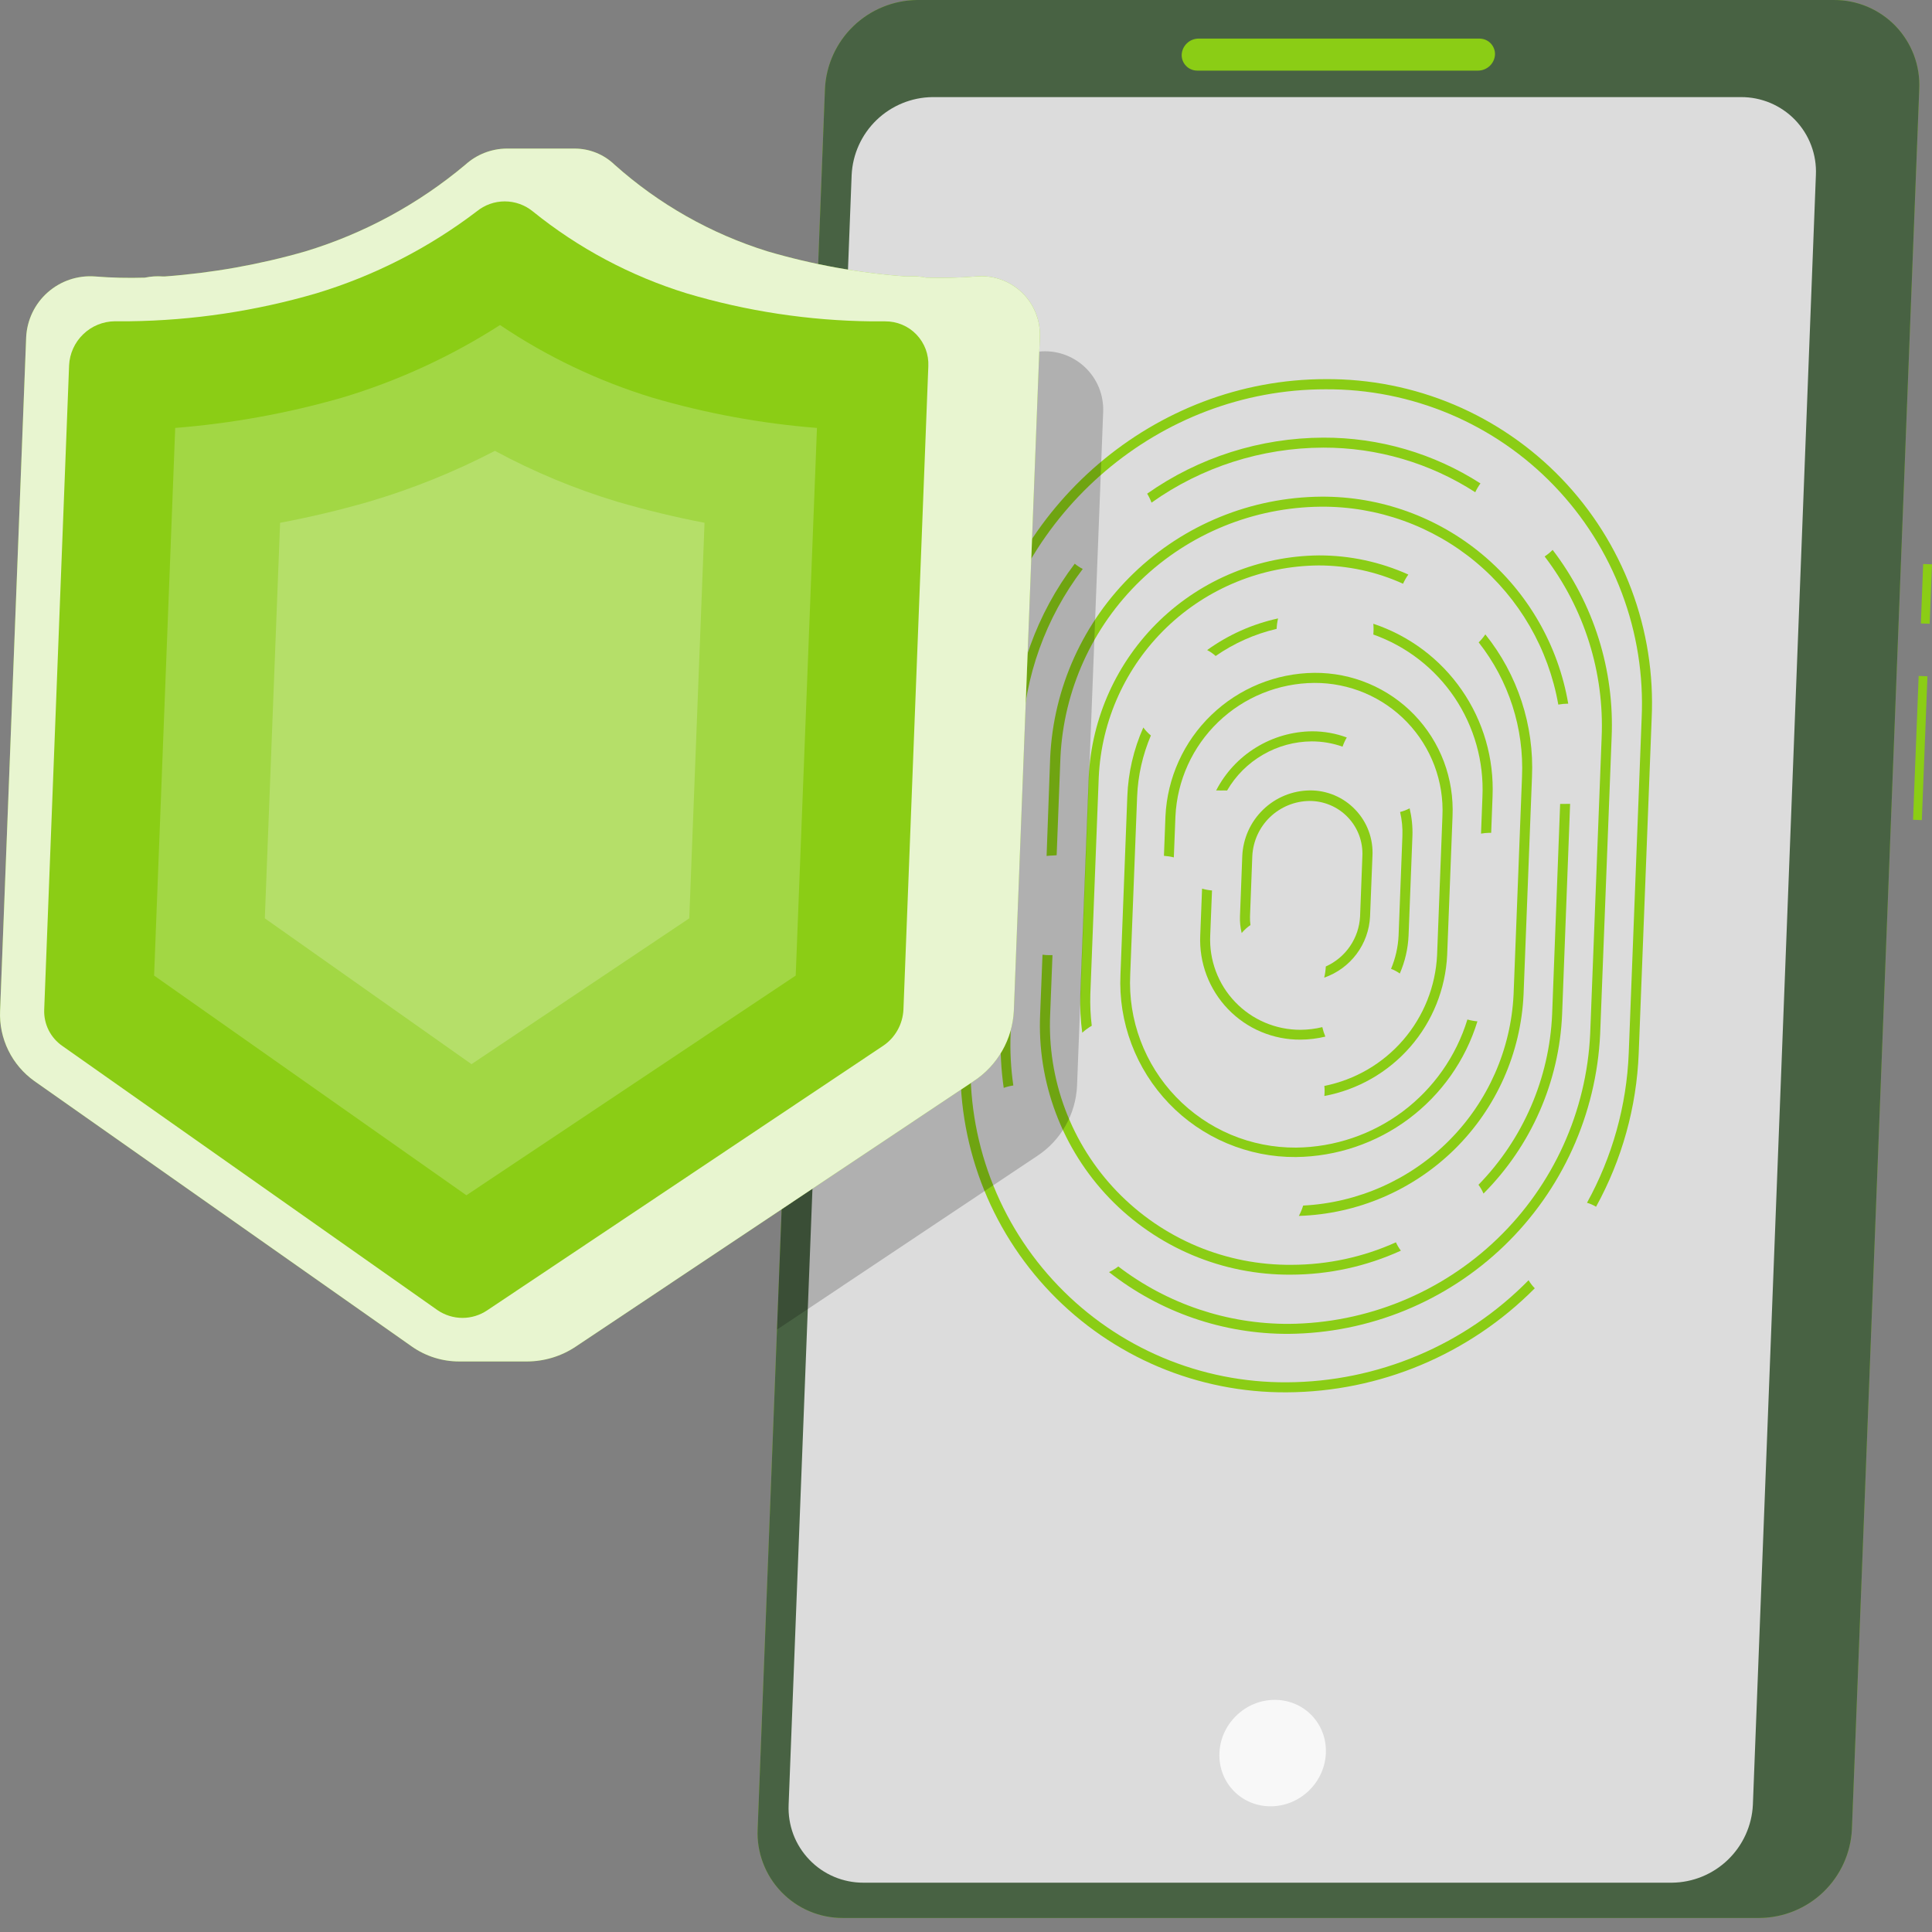
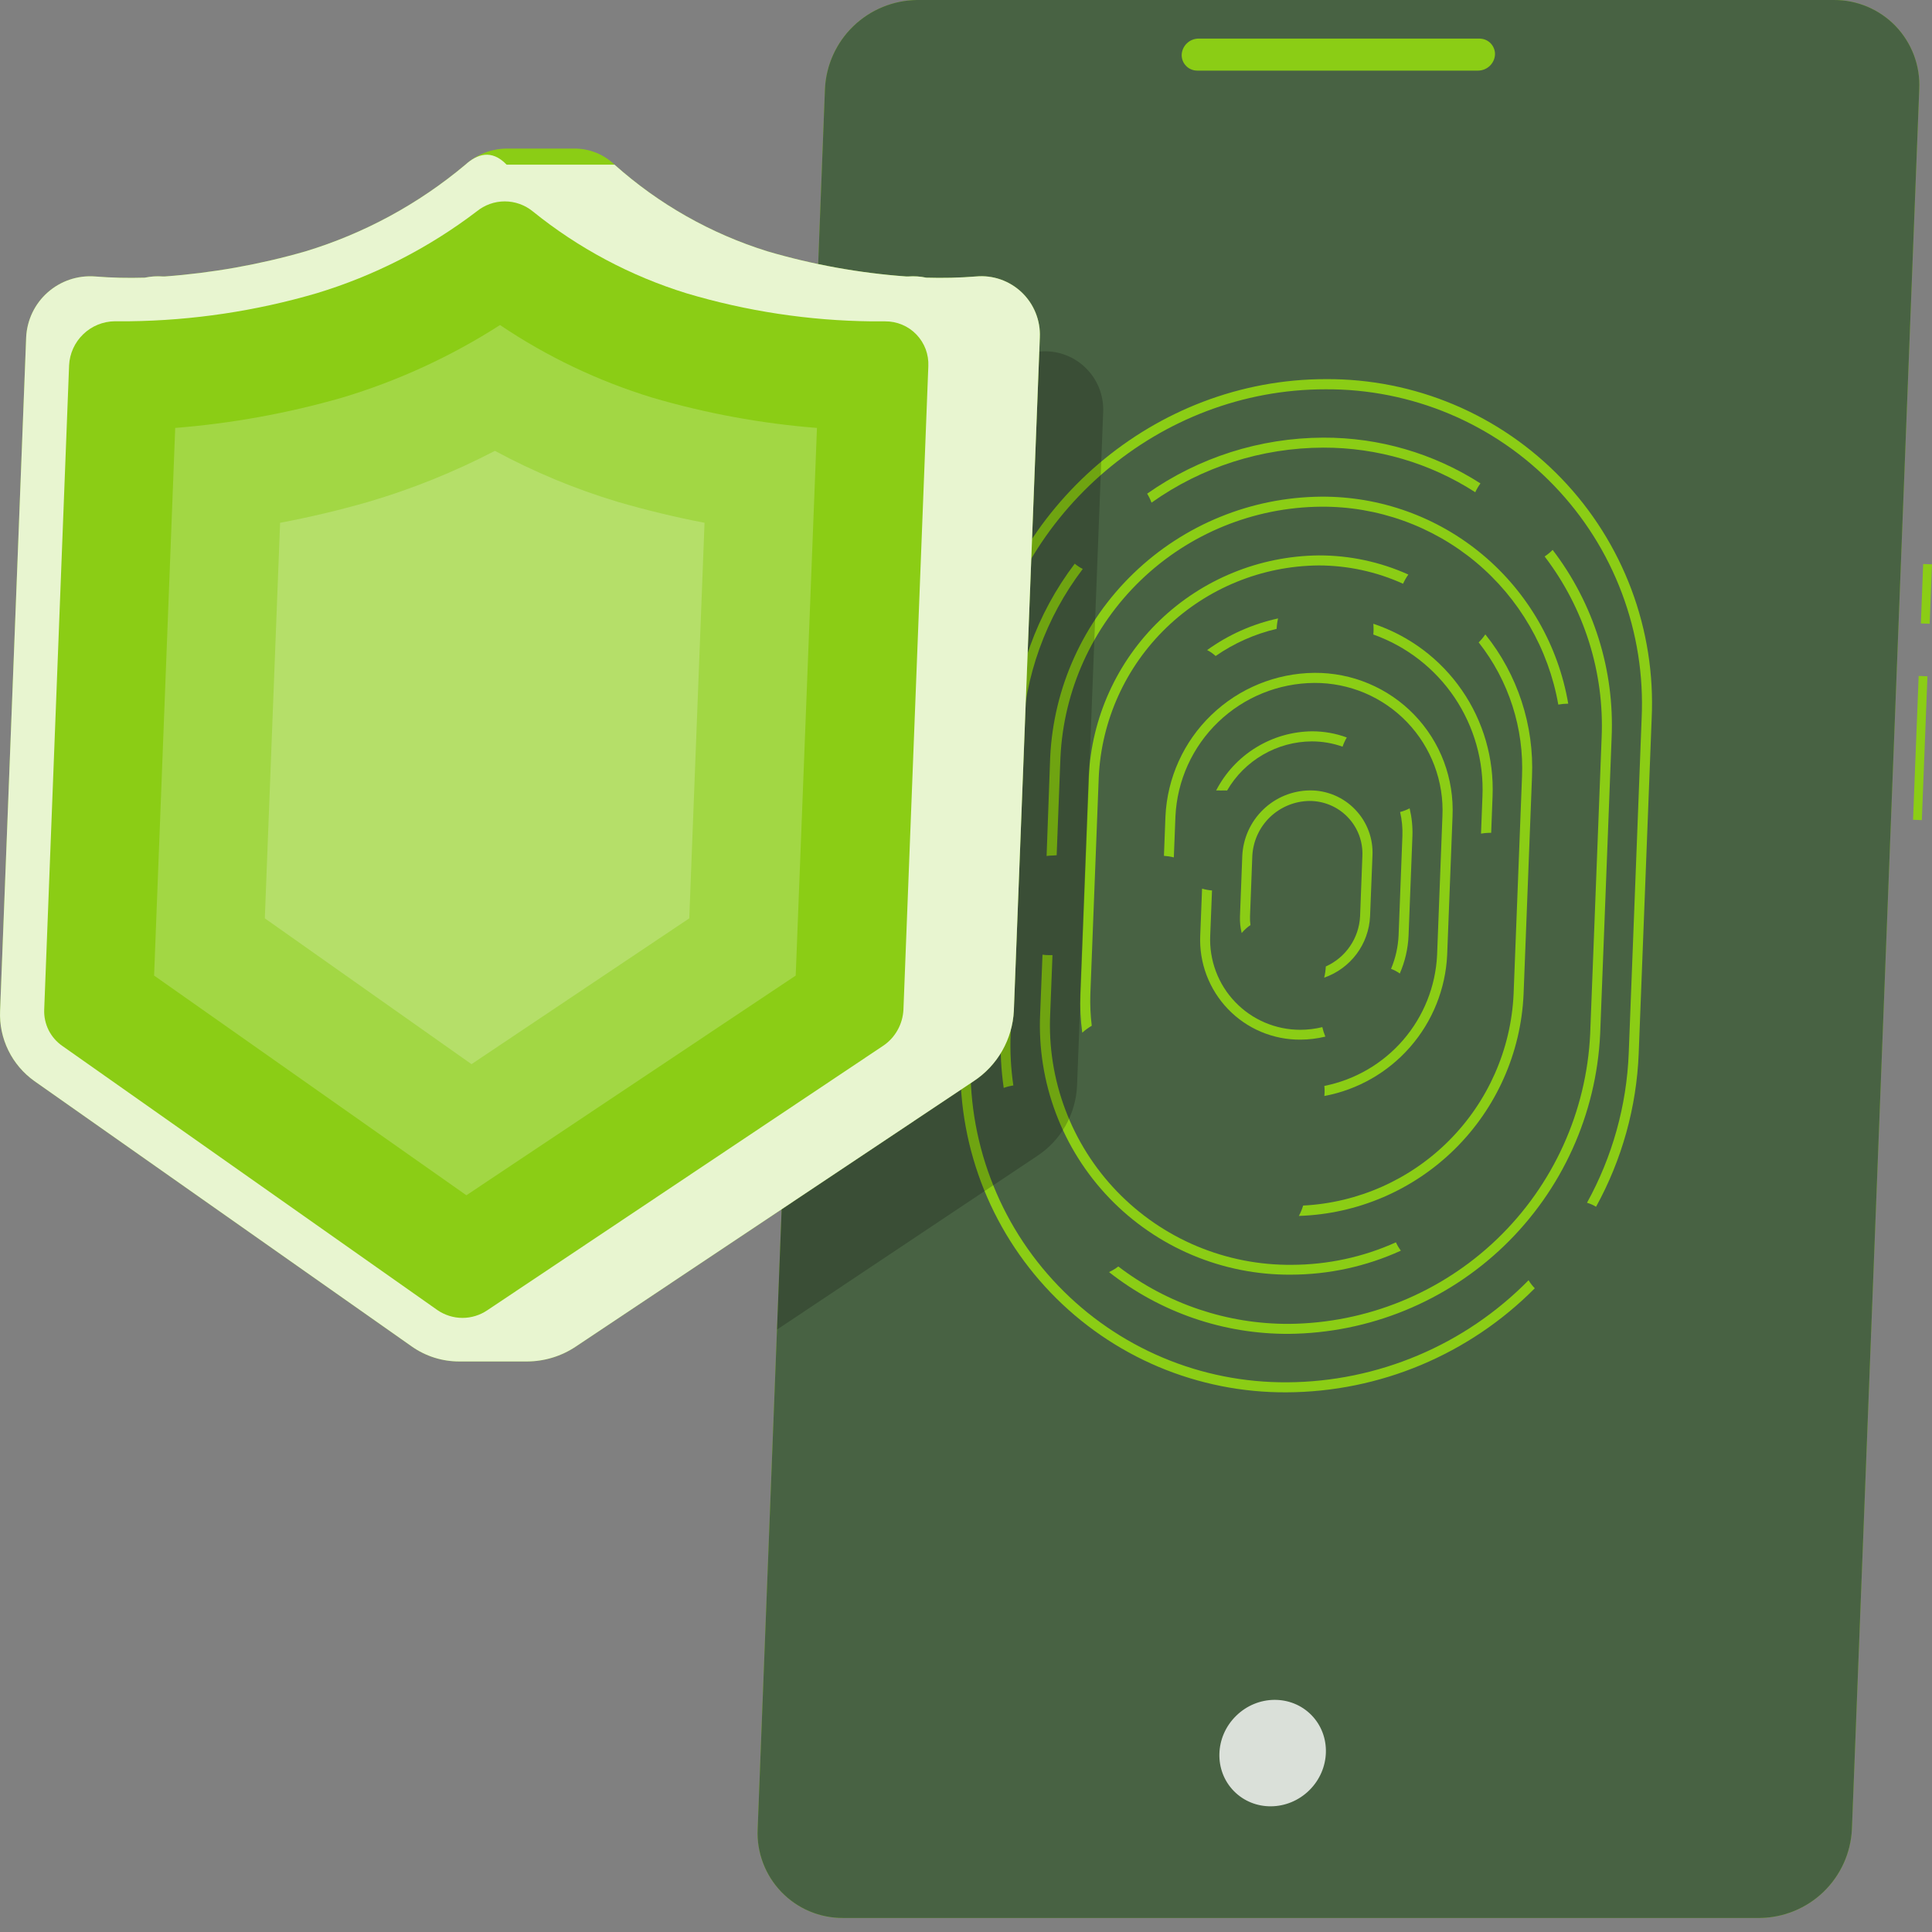
<svg xmlns="http://www.w3.org/2000/svg" width="42" height="42" viewBox="0 0 42 42" fill="none">
  <rect x="0" y="0" width="42" height="42" fill="#808080" stroke="none" />
  <path d="M38.256 41.695H18.326C18.075 41.696 17.828 41.647 17.597 41.549C17.366 41.452 17.158 41.308 16.985 41.128C16.811 40.947 16.676 40.733 16.588 40.499C16.499 40.265 16.459 40.015 16.471 39.765L17.934 1.93C17.959 1.414 18.18 0.926 18.553 0.567C18.925 0.209 19.42 0.006 19.937 2.0824e-05H39.868C40.118 -0.001 40.366 0.049 40.596 0.146C40.827 0.244 41.035 0.387 41.209 0.567C41.382 0.748 41.517 0.962 41.606 1.196C41.694 1.43 41.734 1.68 41.723 1.93L40.259 39.765C40.234 40.282 40.013 40.769 39.641 41.128C39.269 41.486 38.773 41.689 38.256 41.695Z" fill="#8BCD15" />
  <path d="M41.71 14.694L41.588 17.821L41.779 17.829L41.901 14.702L41.71 14.694Z" fill="#8BCD15" />
  <path d="M41.808 12.261L41.758 13.553L41.949 13.56L42 12.268L41.808 12.261Z" fill="#8BCD15" />
  <path opacity="0.8" d="M38.256 41.695H18.326C18.075 41.696 17.828 41.647 17.597 41.549C17.366 41.452 17.158 41.308 16.985 41.128C16.811 40.947 16.676 40.733 16.588 40.499C16.499 40.265 16.459 40.015 16.471 39.765L17.934 1.93C17.959 1.414 18.18 0.926 18.553 0.567C18.925 0.209 19.42 0.006 19.937 2.0824e-05H39.868C40.118 -0.001 40.366 0.049 40.596 0.146C40.827 0.244 41.035 0.387 41.209 0.567C41.382 0.748 41.517 0.962 41.606 1.196C41.694 1.43 41.734 1.68 41.723 1.93L40.259 39.765C40.234 40.282 40.013 40.769 39.641 41.128C39.269 41.486 38.773 41.689 38.256 41.695Z" fill="#37474F" />
-   <path d="M36.349 40.928H18.771C18.552 40.929 18.334 40.885 18.133 40.8C17.93 40.714 17.748 40.589 17.596 40.43C17.444 40.272 17.325 40.085 17.247 39.88C17.17 39.674 17.135 39.456 17.144 39.236L18.514 3.803C18.536 3.35 18.73 2.923 19.057 2.608C19.384 2.294 19.818 2.116 20.271 2.111H37.849C38.068 2.11 38.286 2.154 38.488 2.239C38.69 2.325 38.873 2.45 39.025 2.608C39.177 2.767 39.296 2.954 39.373 3.159C39.451 3.365 39.486 3.584 39.476 3.803L38.106 39.236C38.084 39.689 37.889 40.116 37.563 40.43C37.236 40.745 36.802 40.923 36.349 40.928Z" fill="#DCDCDC" />
  <path opacity="0.8" d="M28.461 38.921C28.926 38.464 28.947 37.732 28.509 37.284C28.07 36.837 27.337 36.844 26.872 37.301C26.406 37.757 26.385 38.49 26.824 38.937C27.263 39.384 27.996 39.377 28.461 38.921Z" fill="white" />
  <path d="M27.979 30.05C27.051 30.056 26.131 29.874 25.276 29.513C24.421 29.152 23.648 28.621 23.005 27.951C22.361 27.282 21.861 26.489 21.535 25.62C21.208 24.751 21.062 23.825 21.105 22.898L21.34 16.798H21.327C21.259 16.797 21.19 16.791 21.122 16.78L20.885 22.898C20.841 23.853 20.992 24.808 21.329 25.703C21.666 26.598 22.182 27.415 22.845 28.105C23.507 28.794 24.304 29.342 25.185 29.714C26.066 30.085 27.014 30.274 27.97 30.268C29.997 30.259 31.938 29.445 33.365 28.006C33.313 27.953 33.268 27.895 33.23 27.831C32.544 28.529 31.727 29.085 30.826 29.465C29.925 29.846 28.957 30.045 27.979 30.05Z" fill="#8BCD15" />
  <path d="M28.821 8.242C25.091 8.242 21.895 11.027 21.271 14.628C21.318 14.625 21.364 14.625 21.411 14.628C21.439 14.628 21.465 14.628 21.492 14.628C22.109 11.147 25.205 8.463 28.812 8.463C29.741 8.457 30.661 8.64 31.516 9C32.372 9.361 33.145 9.892 33.788 10.562C34.431 11.231 34.932 12.024 35.258 12.893C35.585 13.762 35.731 14.689 35.688 15.616L35.407 22.901C35.361 24.039 35.05 25.15 34.5 26.147C34.569 26.167 34.635 26.196 34.697 26.234C35.26 25.21 35.578 24.069 35.624 22.901L35.906 15.616C35.951 14.66 35.8 13.705 35.464 12.81C35.127 11.914 34.612 11.096 33.949 10.406C33.286 9.716 32.489 9.168 31.608 8.796C30.726 8.424 29.778 8.236 28.821 8.242Z" fill="#8BCD15" />
  <path d="M28.765 9.731C29.937 9.728 31.086 10.065 32.071 10.701C32.102 10.633 32.14 10.569 32.184 10.509C31.165 9.855 29.978 9.509 28.766 9.514C27.395 9.518 26.059 9.943 24.938 10.732C24.976 10.793 25.008 10.859 25.033 10.927C26.123 10.152 27.427 9.735 28.765 9.731Z" fill="#8BCD15" />
  <path d="M22.029 23.597C21.975 23.225 21.955 22.848 21.97 22.471L22.219 16.032C22.273 14.705 22.734 13.426 23.538 12.369C23.476 12.337 23.417 12.299 23.364 12.254C22.536 13.345 22.062 14.664 22.007 16.032L21.758 22.471C21.742 22.865 21.764 23.26 21.82 23.65C21.888 23.625 21.958 23.608 22.029 23.597Z" fill="#8BCD15" />
  <path d="M33.753 11.954C33.7 12.008 33.642 12.056 33.579 12.097C34.441 13.225 34.88 14.62 34.818 16.039L34.569 22.478C34.489 24.166 33.767 25.759 32.55 26.931C31.332 28.103 29.713 28.764 28.023 28.78C26.682 28.786 25.377 28.347 24.311 27.532C24.249 27.58 24.181 27.621 24.109 27.654C25.222 28.53 26.599 29.004 28.015 28.997C29.763 28.981 31.438 28.297 32.697 27.085C33.957 25.872 34.704 24.224 34.786 22.478L35.035 16.039C35.101 14.569 34.647 13.123 33.753 11.954Z" fill="#8BCD15" />
  <path d="M22.971 18.592L23.053 16.465C23.122 15.005 23.747 13.627 24.799 12.614C25.852 11.6 27.253 11.028 28.714 11.015C29.945 11.005 31.138 11.433 32.083 12.22C33.028 13.008 33.663 14.105 33.876 15.317C33.947 15.304 34.02 15.298 34.092 15.297C33.876 14.032 33.216 12.884 32.232 12.06C31.247 11.235 30.002 10.788 28.718 10.797C27.198 10.81 25.741 11.405 24.646 12.46C23.551 13.514 22.901 14.947 22.83 16.465L22.752 18.608C22.802 18.602 22.853 18.598 22.903 18.597L22.971 18.592Z" fill="#8BCD15" />
  <path d="M30.346 27.007C29.635 27.328 28.864 27.494 28.084 27.496C27.375 27.503 26.673 27.365 26.019 27.091C25.366 26.817 24.775 26.412 24.283 25.902C23.791 25.392 23.409 24.786 23.159 24.123C22.909 23.46 22.797 22.753 22.83 22.045L22.88 20.764H22.812C22.762 20.765 22.712 20.761 22.663 20.754L22.612 22.042C22.578 22.777 22.694 23.511 22.953 24.199C23.212 24.888 23.609 25.517 24.118 26.047C24.628 26.577 25.241 26.998 25.919 27.284C26.597 27.57 27.326 27.715 28.061 27.71C28.887 27.709 29.703 27.531 30.454 27.188C30.411 27.132 30.375 27.071 30.346 27.007Z" fill="#8BCD15" />
-   <path d="M34.008 17.477C33.977 17.477 33.945 17.477 33.916 17.477L33.742 22.05C33.682 23.441 33.112 24.76 32.141 25.756C32.184 25.815 32.221 25.879 32.25 25.947C33.287 24.907 33.897 23.517 33.959 22.05L34.133 17.475C34.093 17.473 34.051 17.477 34.008 17.477Z" fill="#8BCD15" />
  <path d="M30.616 12.49C30.005 12.215 29.343 12.073 28.673 12.074C27.382 12.086 26.143 12.591 25.212 13.487C24.282 14.383 23.729 15.601 23.668 16.892L23.485 21.616C23.476 21.895 23.49 22.174 23.527 22.45C23.591 22.392 23.66 22.342 23.734 22.299C23.706 22.073 23.696 21.844 23.703 21.616L23.886 16.892C23.944 15.659 24.472 14.496 25.36 13.641C26.249 12.786 27.431 12.303 28.665 12.292C29.298 12.293 29.924 12.428 30.501 12.69C30.533 12.62 30.571 12.553 30.616 12.49Z" fill="#8BCD15" />
  <path d="M32.29 13.791C32.247 13.854 32.199 13.912 32.145 13.965C32.8 14.796 33.134 15.835 33.087 16.892L32.904 21.617C32.847 22.814 32.347 23.946 31.501 24.795C30.656 25.643 29.525 26.147 28.329 26.208C28.306 26.286 28.275 26.361 28.236 26.433C29.508 26.393 30.717 25.875 31.623 24.983C32.529 24.09 33.064 22.888 33.121 21.617L33.304 16.892C33.354 15.77 32.993 14.667 32.29 13.791Z" fill="#8BCD15" />
  <path d="M27.753 13.671C27.756 13.594 27.767 13.519 27.784 13.444C27.228 13.565 26.703 13.799 26.242 14.132C26.309 14.166 26.371 14.209 26.427 14.261C26.828 13.982 27.278 13.782 27.753 13.671Z" fill="#8BCD15" />
-   <path d="M31.9 22.163C31.655 22.962 31.162 23.663 30.493 24.164C29.823 24.664 29.012 24.939 28.176 24.948C27.688 24.951 27.205 24.855 26.756 24.666C26.307 24.476 25.902 24.197 25.564 23.845C25.227 23.494 24.964 23.077 24.793 22.62C24.622 22.164 24.546 21.677 24.57 21.19L24.72 17.318C24.738 16.86 24.84 16.41 25.019 15.989C24.957 15.938 24.902 15.88 24.855 15.815C24.645 16.287 24.526 16.796 24.507 17.313L24.358 21.185C24.334 21.7 24.415 22.213 24.597 22.695C24.778 23.177 25.056 23.617 25.413 23.989C25.769 24.36 26.198 24.655 26.673 24.855C27.147 25.055 27.657 25.157 28.172 25.153C29.058 25.143 29.917 24.852 30.626 24.322C31.335 23.791 31.858 23.05 32.118 22.203C32.044 22.197 31.971 22.183 31.9 22.163Z" fill="#8BCD15" />
  <path d="M32.227 17.318L32.196 18.122C32.254 18.112 32.312 18.106 32.37 18.105H32.417L32.447 17.313C32.481 16.491 32.247 15.68 31.779 15.003C31.312 14.326 30.636 13.82 29.855 13.56C29.862 13.638 29.862 13.716 29.855 13.794C30.576 14.05 31.195 14.531 31.622 15.165C32.048 15.8 32.261 16.554 32.227 17.318Z" fill="#8BCD15" />
  <path d="M28.573 14.627C27.737 14.635 26.936 14.963 26.334 15.543C25.732 16.122 25.375 16.911 25.336 17.746L25.303 18.605C25.375 18.61 25.448 18.621 25.518 18.639L25.553 17.746C25.59 16.968 25.923 16.233 26.485 15.694C27.047 15.155 27.794 14.851 28.573 14.846C28.949 14.844 29.321 14.919 29.668 15.065C30.014 15.212 30.327 15.427 30.587 15.698C30.848 15.97 31.05 16.291 31.183 16.643C31.315 16.995 31.375 17.37 31.357 17.746L31.241 20.764C31.208 21.443 30.949 22.092 30.505 22.607C30.061 23.122 29.457 23.474 28.79 23.607C28.798 23.68 28.798 23.754 28.79 23.826C29.515 23.691 30.173 23.314 30.657 22.759C31.142 22.203 31.424 21.5 31.46 20.764L31.577 17.746C31.595 17.341 31.531 16.936 31.389 16.557C31.246 16.178 31.027 15.832 30.746 15.54C30.465 15.248 30.127 15.017 29.753 14.86C29.38 14.703 28.978 14.624 28.573 14.627Z" fill="#8BCD15" />
  <path d="M26.54 17.185C26.585 17.183 26.631 17.183 26.676 17.185C26.863 16.862 27.132 16.594 27.455 16.407C27.778 16.219 28.144 16.119 28.517 16.117C28.745 16.117 28.971 16.156 29.186 16.232C29.21 16.162 29.241 16.095 29.278 16.032C29.037 15.943 28.782 15.898 28.526 15.898C28.094 15.902 27.671 16.024 27.303 16.251C26.935 16.477 26.636 16.8 26.438 17.184C26.472 17.182 26.506 17.183 26.54 17.185Z" fill="#8BCD15" />
  <path d="M30.404 20.338C30.392 20.587 30.337 20.832 30.24 21.062C30.308 21.087 30.372 21.121 30.43 21.164C30.544 20.903 30.609 20.623 30.621 20.338L30.705 18.173C30.712 17.971 30.691 17.769 30.644 17.572C30.578 17.607 30.509 17.634 30.437 17.652C30.477 17.823 30.494 17.999 30.487 18.174L30.404 20.338Z" fill="#8BCD15" />
  <path d="M28.746 22.329C28.59 22.367 28.43 22.386 28.269 22.387C28.004 22.387 27.742 22.334 27.498 22.23C27.254 22.126 27.034 21.974 26.851 21.782C26.667 21.591 26.525 21.364 26.432 21.116C26.339 20.867 26.297 20.603 26.309 20.338L26.348 19.358C26.275 19.352 26.203 19.339 26.132 19.318L26.092 20.338C26.079 20.632 26.126 20.925 26.23 21.2C26.334 21.474 26.492 21.725 26.696 21.937C26.9 22.149 27.144 22.317 27.415 22.431C27.686 22.545 27.977 22.603 28.271 22.601C28.453 22.6 28.635 22.578 28.812 22.535C28.784 22.468 28.762 22.399 28.746 22.329Z" fill="#8BCD15" />
  <path d="M28.475 17.183C28.095 17.187 27.73 17.337 27.457 17.603C27.184 17.868 27.023 18.228 27.006 18.608L26.956 19.92C26.951 20.043 26.964 20.165 26.993 20.284C27.048 20.217 27.112 20.159 27.184 20.11C27.175 20.048 27.172 19.985 27.174 19.922L27.224 18.61C27.24 18.289 27.377 17.986 27.609 17.763C27.841 17.541 28.149 17.415 28.47 17.412C28.625 17.412 28.778 17.443 28.921 17.504C29.063 17.564 29.192 17.653 29.299 17.765C29.407 17.877 29.49 18.009 29.545 18.154C29.599 18.299 29.624 18.453 29.617 18.608L29.567 19.92C29.555 20.153 29.48 20.378 29.348 20.57C29.217 20.763 29.034 20.915 28.822 21.01C28.818 21.092 28.806 21.173 28.787 21.253C29.067 21.156 29.312 20.977 29.49 20.74C29.668 20.502 29.77 20.217 29.784 19.92L29.836 18.608C29.846 18.424 29.818 18.239 29.754 18.066C29.69 17.893 29.591 17.735 29.463 17.602C29.336 17.468 29.183 17.362 29.013 17.29C28.843 17.218 28.66 17.181 28.475 17.183Z" fill="#8BCD15" />
  <path d="M32.135 1.535H26.026C25.981 1.535 25.936 1.526 25.895 1.508C25.853 1.491 25.815 1.465 25.784 1.432C25.752 1.4 25.728 1.362 25.711 1.319C25.695 1.277 25.687 1.232 25.689 1.187C25.694 1.093 25.735 1.005 25.803 0.941C25.87 0.876 25.96 0.84 26.054 0.839H32.161C32.206 0.839 32.251 0.848 32.293 0.865C32.335 0.883 32.373 0.908 32.405 0.941C32.436 0.973 32.461 1.012 32.477 1.054C32.494 1.096 32.502 1.142 32.5 1.187C32.495 1.28 32.454 1.368 32.386 1.433C32.318 1.497 32.228 1.534 32.135 1.535Z" fill="#8BCD15" />
  <path opacity="0.2" d="M22.581 7.644C22.22 7.672 21.857 7.68 21.495 7.668C21.367 7.641 21.235 7.632 21.105 7.644H21.065C20.043 7.569 19.032 7.386 18.049 7.099C17.948 7.069 17.844 7.035 17.737 6.998L16.892 28.904L22.544 25.132C22.8 24.965 23.012 24.739 23.163 24.473C23.314 24.207 23.4 23.91 23.414 23.604L23.982 8.959C23.99 8.777 23.958 8.595 23.89 8.426C23.821 8.257 23.716 8.105 23.583 7.98C23.45 7.855 23.292 7.76 23.119 7.702C22.946 7.644 22.762 7.624 22.581 7.644Z" fill="black" />
  <path d="M21.218 6.01C20.858 6.039 20.495 6.047 20.134 6.036C20.006 6.009 19.875 6 19.744 6.01H19.702C18.681 5.936 17.671 5.753 16.688 5.465C15.456 5.082 14.321 4.439 13.359 3.579C13.125 3.354 12.813 3.229 12.489 3.23H11.013C10.682 3.233 10.364 3.357 10.118 3.579C9.097 4.436 7.913 5.078 6.638 5.465C5.64 5.752 4.616 5.934 3.582 6.01H3.54C3.409 6 3.277 6.009 3.148 6.036C2.787 6.047 2.426 6.039 2.066 6.01C1.88 5.996 1.694 6.019 1.518 6.078C1.341 6.137 1.179 6.231 1.039 6.354C0.899 6.477 0.786 6.626 0.705 6.794C0.625 6.961 0.578 7.143 0.569 7.329L0.002 21.976C-0.011 22.272 0.05 22.567 0.181 22.834C0.311 23.1 0.506 23.33 0.748 23.502L8.954 29.273C9.256 29.485 9.617 29.598 9.986 29.597H11.46C11.837 29.595 12.205 29.483 12.518 29.273L21.169 23.502C21.424 23.334 21.636 23.108 21.787 22.843C21.938 22.578 22.025 22.281 22.04 21.976L22.605 7.329C22.613 7.148 22.581 6.967 22.513 6.799C22.445 6.631 22.342 6.48 22.211 6.355C22.079 6.23 21.923 6.135 21.752 6.075C21.581 6.016 21.399 5.993 21.218 6.01Z" fill="#8BCD15" />
-   <path opacity="0.8" d="M21.218 6.01C20.858 6.039 20.495 6.047 20.134 6.036C20.006 6.009 19.875 6 19.744 6.01H19.702C18.681 5.936 17.671 5.753 16.688 5.465C15.456 5.082 14.321 4.439 13.359 3.579C13.125 3.354 12.813 3.229 12.489 3.23H11.013C10.682 3.233 10.364 3.357 10.118 3.579C9.097 4.436 7.913 5.078 6.638 5.465C5.64 5.752 4.616 5.934 3.582 6.01H3.54C3.409 6 3.277 6.009 3.148 6.036C2.787 6.047 2.426 6.039 2.066 6.01C1.88 5.996 1.694 6.019 1.518 6.078C1.341 6.137 1.179 6.231 1.039 6.354C0.899 6.477 0.786 6.626 0.705 6.794C0.625 6.961 0.578 7.143 0.569 7.329L0.002 21.976C-0.011 22.272 0.05 22.567 0.181 22.834C0.311 23.1 0.506 23.33 0.748 23.502L8.954 29.273C9.256 29.485 9.617 29.598 9.986 29.597H11.46C11.837 29.595 12.205 29.483 12.518 29.273L21.169 23.502C21.424 23.334 21.636 23.108 21.787 22.843C21.938 22.578 22.025 22.281 22.04 21.976L22.605 7.329C22.613 7.148 22.581 6.967 22.513 6.799C22.445 6.631 22.342 6.48 22.211 6.355C22.079 6.23 21.923 6.135 21.752 6.075C21.581 6.016 21.399 5.993 21.218 6.01Z" fill="white" />
+   <path opacity="0.8" d="M21.218 6.01C20.858 6.039 20.495 6.047 20.134 6.036C20.006 6.009 19.875 6 19.744 6.01H19.702C18.681 5.936 17.671 5.753 16.688 5.465C15.456 5.082 14.321 4.439 13.359 3.579H11.013C10.682 3.233 10.364 3.357 10.118 3.579C9.097 4.436 7.913 5.078 6.638 5.465C5.64 5.752 4.616 5.934 3.582 6.01H3.54C3.409 6 3.277 6.009 3.148 6.036C2.787 6.047 2.426 6.039 2.066 6.01C1.88 5.996 1.694 6.019 1.518 6.078C1.341 6.137 1.179 6.231 1.039 6.354C0.899 6.477 0.786 6.626 0.705 6.794C0.625 6.961 0.578 7.143 0.569 7.329L0.002 21.976C-0.011 22.272 0.05 22.567 0.181 22.834C0.311 23.1 0.506 23.33 0.748 23.502L8.954 29.273C9.256 29.485 9.617 29.598 9.986 29.597H11.46C11.837 29.595 12.205 29.483 12.518 29.273L21.169 23.502C21.424 23.334 21.636 23.108 21.787 22.843C21.938 22.578 22.025 22.281 22.04 21.976L22.605 7.329C22.613 7.148 22.581 6.967 22.513 6.799C22.445 6.631 22.342 6.48 22.211 6.355C22.079 6.23 21.923 6.135 21.752 6.075C21.581 6.016 21.399 5.993 21.218 6.01Z" fill="white" />
  <path d="M0.961 21.948L1.502 7.943C1.514 7.686 1.624 7.444 1.809 7.266C1.994 7.087 2.24 6.987 2.497 6.984H2.816C4.193 6.967 5.561 6.762 6.883 6.375C8.14 5.994 9.319 5.391 10.364 4.595C10.536 4.455 10.751 4.378 10.973 4.378C11.195 4.378 11.41 4.455 11.582 4.595C12.573 5.396 13.709 6.001 14.927 6.377C16.233 6.766 17.586 6.971 18.949 6.986H19.243C19.37 6.985 19.495 7.01 19.612 7.059C19.729 7.108 19.834 7.18 19.922 7.272C20.01 7.363 20.078 7.472 20.123 7.59C20.167 7.709 20.187 7.836 20.181 7.962L19.64 21.949C19.632 22.107 19.588 22.261 19.51 22.398C19.433 22.535 19.324 22.652 19.192 22.739L10.595 28.483C10.436 28.591 10.247 28.65 10.054 28.65C9.861 28.65 9.672 28.591 9.513 28.483L1.357 22.739C1.23 22.652 1.127 22.533 1.057 22.395C0.988 22.256 0.955 22.102 0.961 21.948Z" fill="#8BCD15" />
  <path opacity="0.2" d="M3.35 21.208L3.809 9.303C5.039 9.205 6.257 8.984 7.443 8.643C8.653 8.279 9.806 7.749 10.87 7.066C11.888 7.752 13.002 8.283 14.176 8.643C15.345 8.986 16.546 9.207 17.76 9.303L17.298 21.208L10.139 25.984L3.35 21.208Z" fill="white" />
  <path opacity="0.2" d="M5.757 19.964L6.089 11.365C6.726 11.245 7.368 11.094 8.004 10.911C8.956 10.631 9.878 10.259 10.759 9.801C11.61 10.26 12.505 10.632 13.432 10.911C14.061 11.093 14.689 11.245 15.316 11.365L14.984 19.964L10.25 23.134L5.757 19.964Z" fill="white" />
</svg>